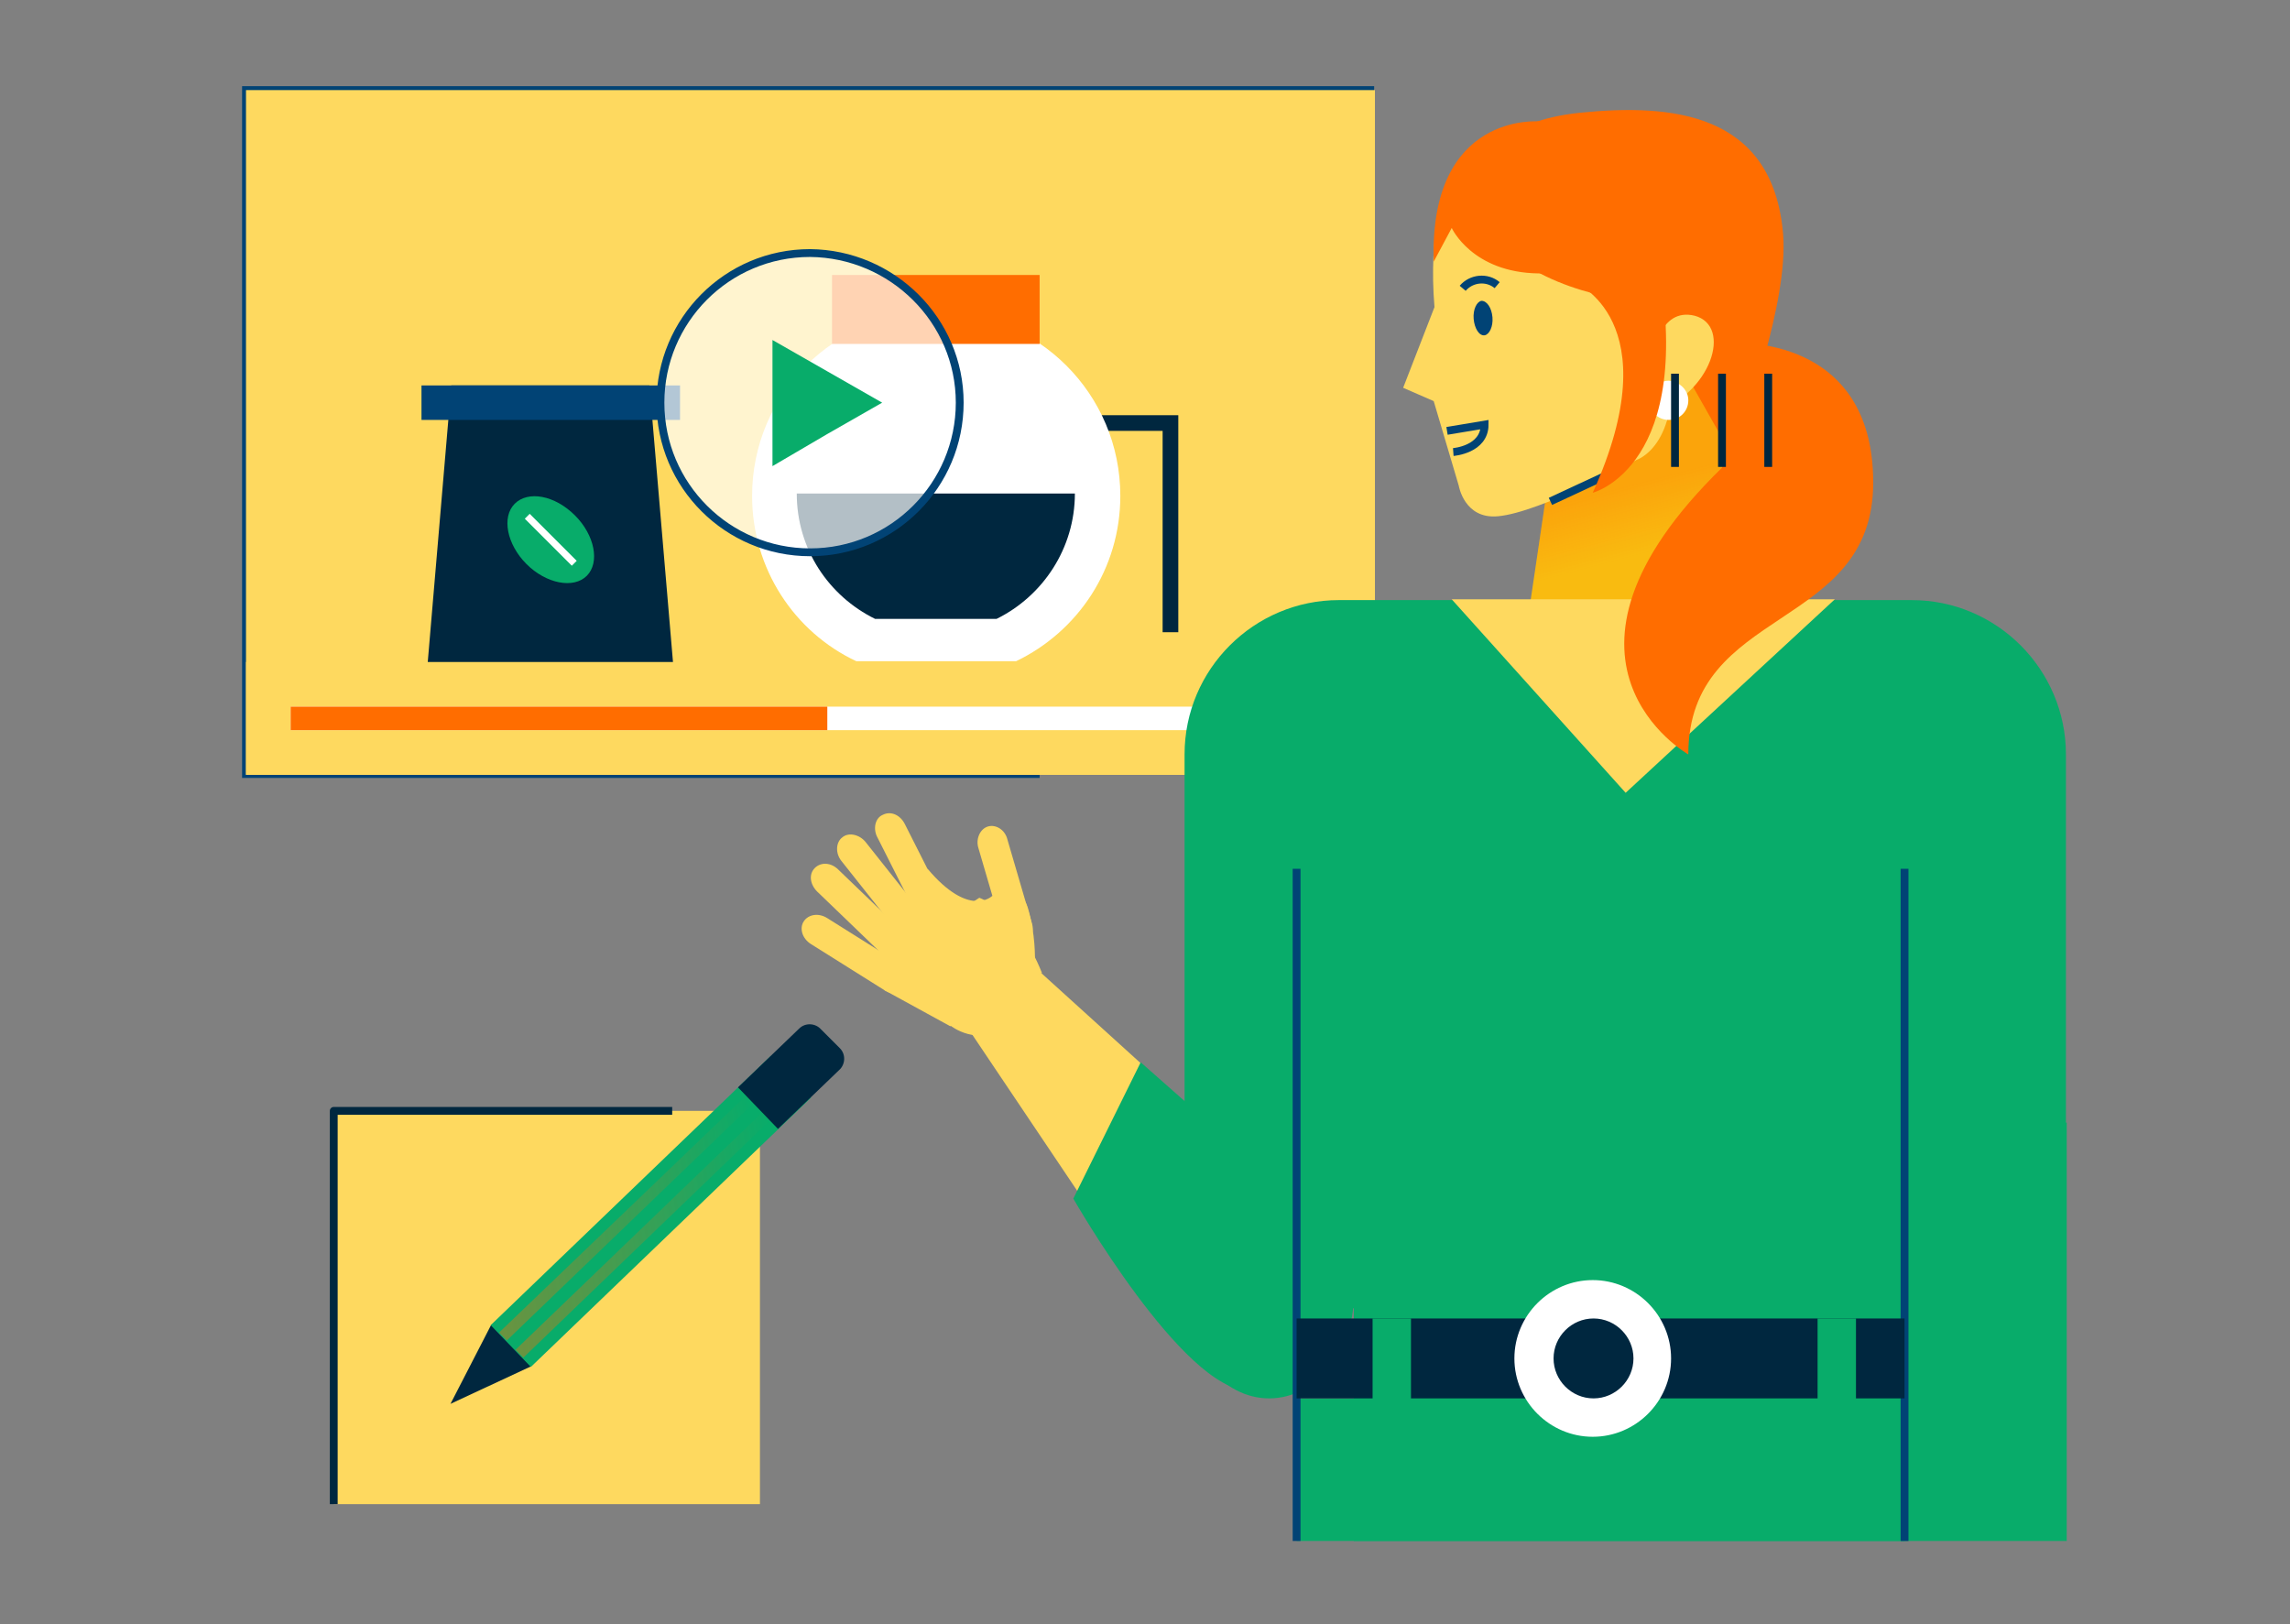
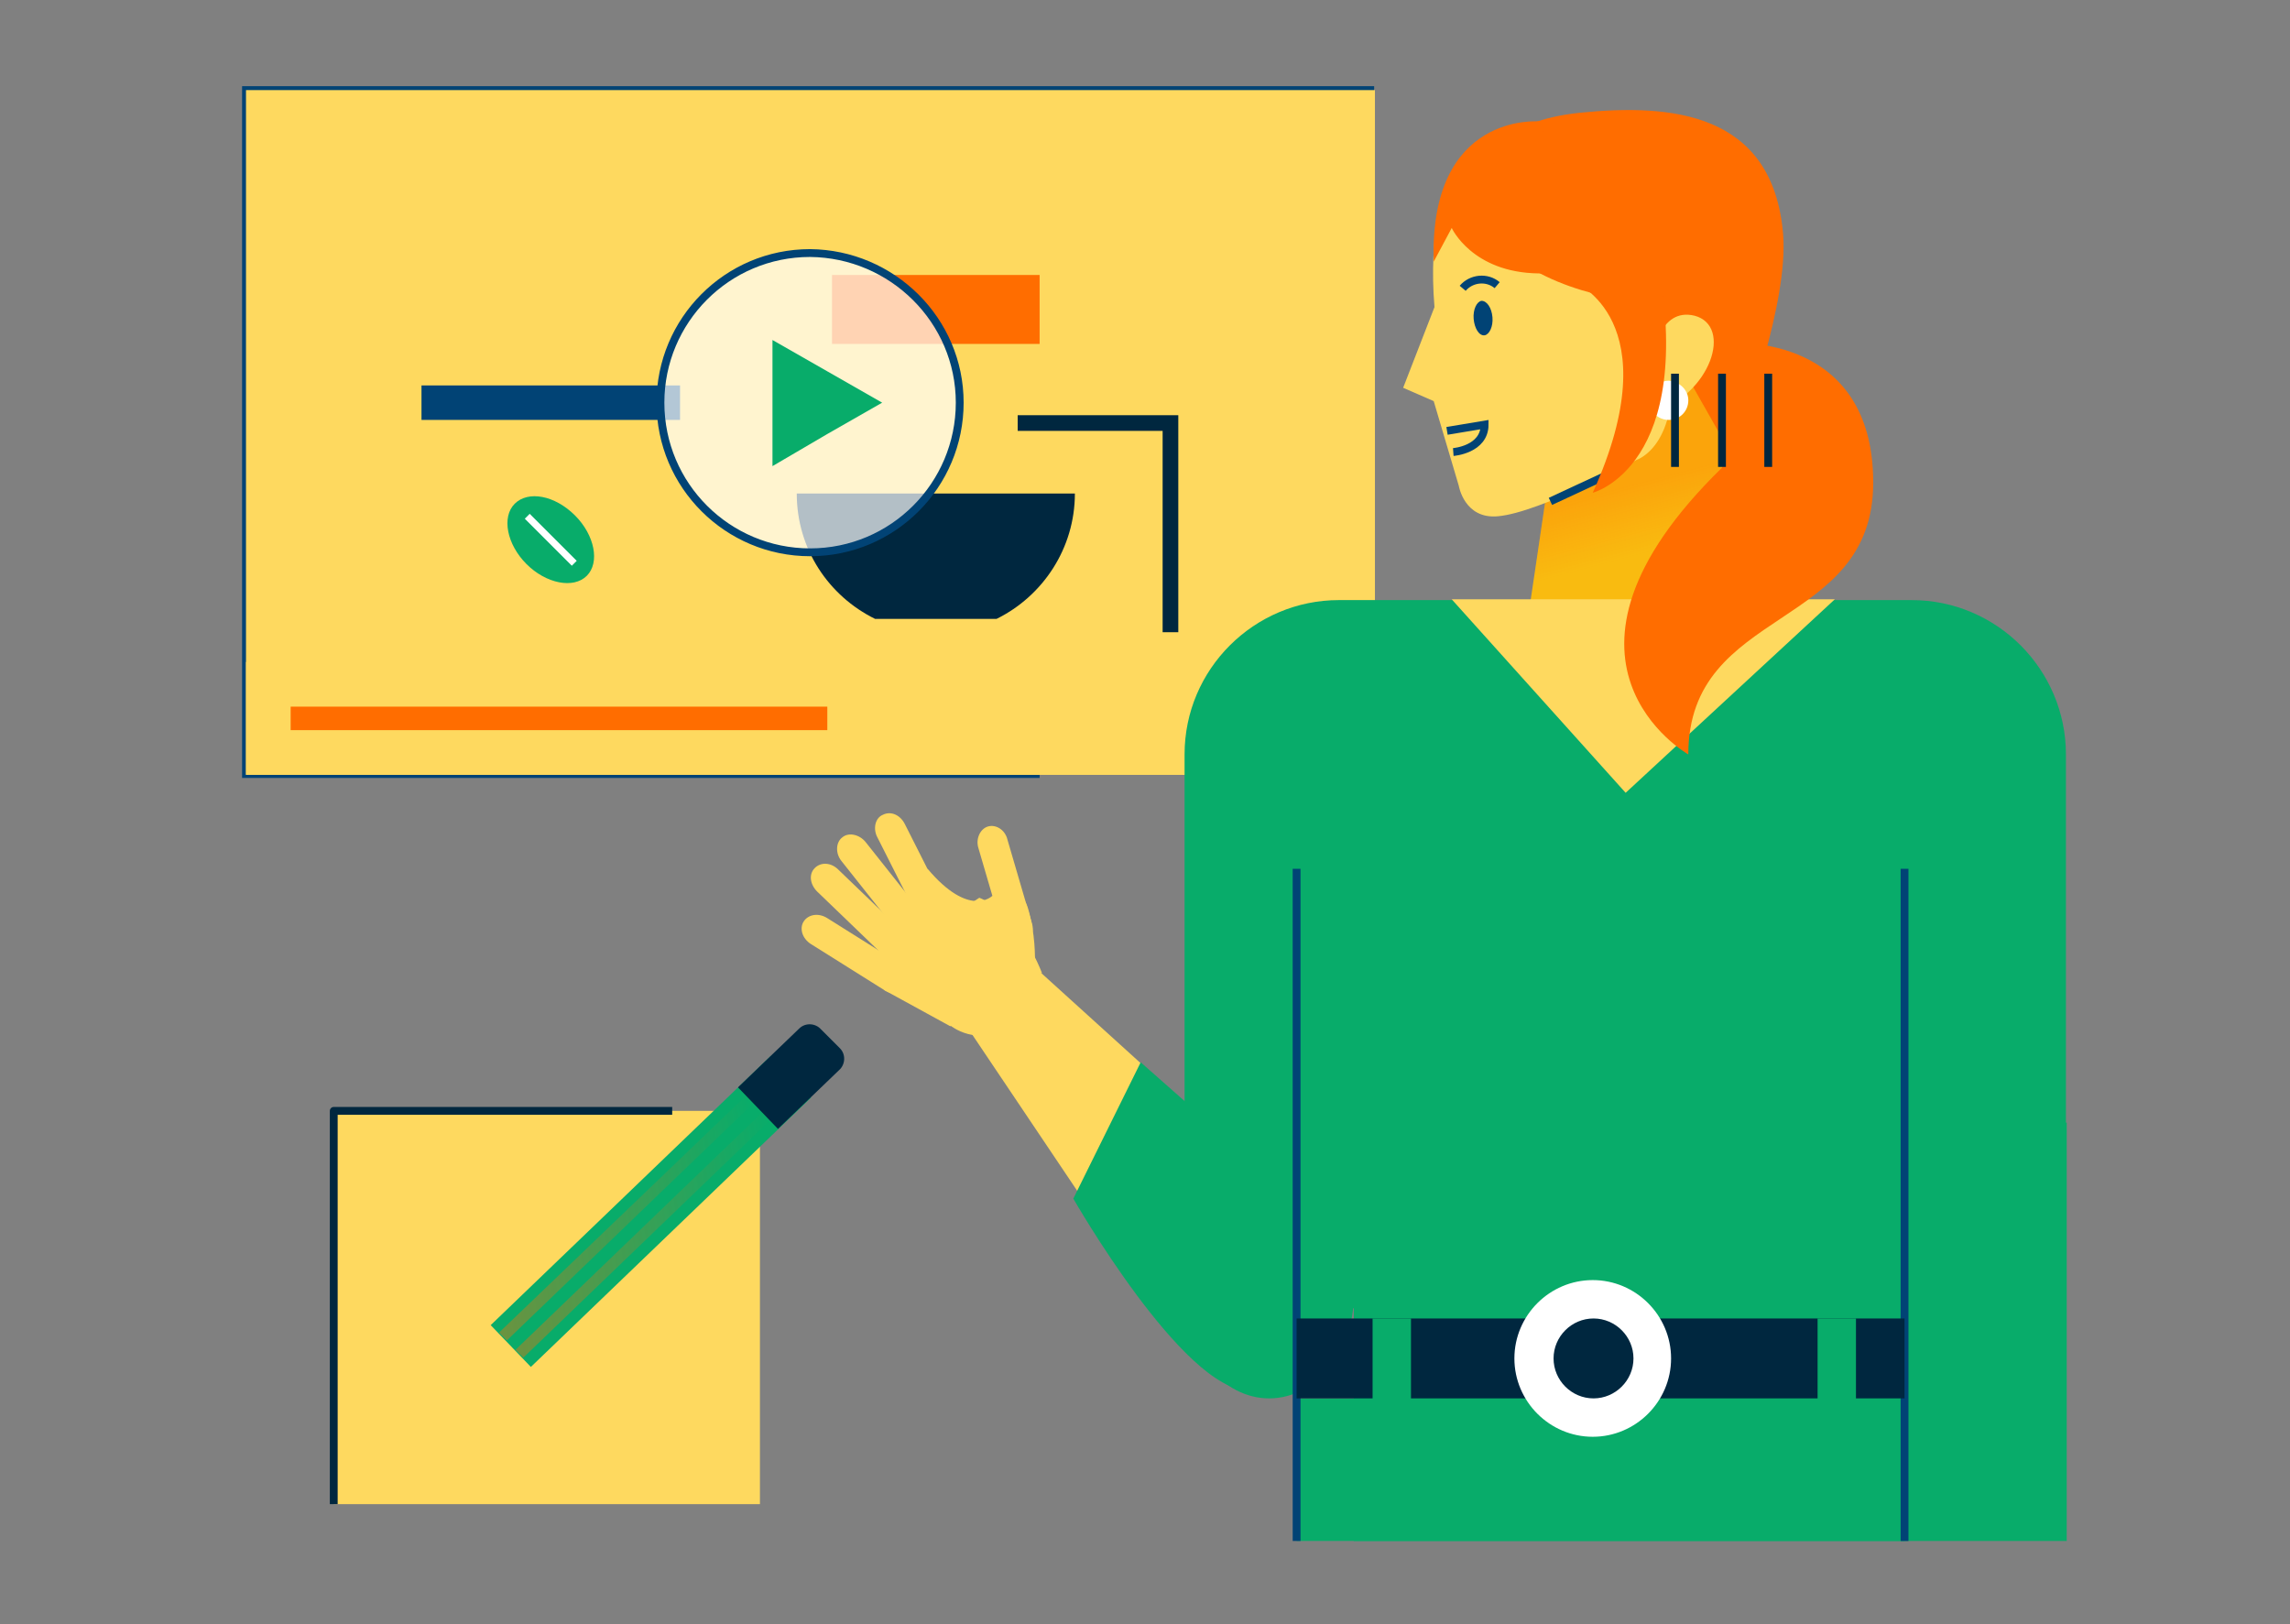
<svg xmlns="http://www.w3.org/2000/svg" version="1.1" id="Layer_1" x="0px" y="0px" viewBox="0 0 292.3 207.3" style="enable-background:new 0 0 292.3 207.3;" xml:space="preserve">
  <rect x="0" y="0" width="292.3" height="207.3" fill="#808080" stroke="none" />
  <style type="text/css"> .st0{fill:none;stroke:#014375;stroke-miterlimit:10;} .st1{fill:#FED95F;} .st2{fill:#00273F;} .st3{fill:#014375;} .st4{fill:#08AC6A;} .st5{fill:none;stroke:#FFFFFF;stroke-width:0.885;stroke-miterlimit:10;} .st6{fill:none;stroke:#00273F;stroke-width:2;stroke-miterlimit:10;} .st7{fill:#FFFFFF;} .st8{fill:#FF6D00;} .st9{opacity:0.7;fill:#FFFFFF;} .st10{fill:#F9BB10;} .st11{opacity:0.3;fill:url(#SVGID_1_);} .st12{fill:none;stroke:#00273F;stroke-miterlimit:10;} .st13{opacity:0.4;fill:url(#SVGID_2_);} .st14{opacity:0.4;fill:url(#SVGID_3_);} .st15{fill:none;stroke:#00273F;stroke-linejoin:round;stroke-miterlimit:10;} </style>
  <g>
    <polyline class="st0" points="175.4,11.5 31.4,11.5 31.4,98.8 132.7,98.8 " />
    <g>
      <g>
        <rect x="31.4" y="11.5" class="st1" width="144.1" height="87.4" />
        <rect x="39.4" y="31.9" class="st1" width="58" height="4.8" />
        <rect x="31.4" y="84.5" class="st1" width="144.1" height="14.4" />
        <g>
-           <polygon class="st2" points="85.9,84.5 54.6,84.5 57.6,49.2 82.9,49.2 " />
          <rect x="53.8" y="49.2" class="st3" width="33" height="4.4" />
          <g>
            <path class="st4" d="M73.4,65.8c2.5,2.5,3.2,6,1.5,7.7c-1.7,1.7-5.2,1-7.7-1.5c-2.5-2.5-3.2-6-1.5-7.7 C67.4,62.6,70.8,63.2,73.4,65.8z" />
            <line class="st5" x1="67.3" y1="65.9" x2="73.3" y2="71.9" />
          </g>
        </g>
        <g>
          <polyline class="st6" points="129.9,54 149.4,54 149.4,80.7 " />
          <g>
-             <path class="st7" d="M96,63.3c0-13,10.5-23.5,23.5-23.5c13,0,23.5,10.5,23.5,23.5c0,9.3-5.4,17.3-13.3,21.1h-20.4 C101.4,80.7,96,72.6,96,63.3z" />
-           </g>
+             </g>
          <rect x="106.2" y="35.1" class="st8" width="26.5" height="8.8" />
          <g>
            <path class="st2" d="M137.2,63c0,7-4.1,13.1-10,16h-15.5c-5.9-2.9-10-8.9-10-16H137.2z" />
          </g>
        </g>
      </g>
      <g>
        <path class="st9" d="M122.5,51.4c0,10.5-8.5,19.1-19.1,19.1c-10.5,0-19.1-8.5-19.1-19.1c0-10.5,8.5-19.1,19.1-19.1 C113.9,32.4,122.5,40.9,122.5,51.4z" />
        <polygon class="st4" points="112.6,51.4 105.6,55.4 98.6,59.5 98.6,51.4 98.6,43.4 105.6,47.4 " />
        <path class="st0" d="M122.5,51.4c0,10.5-8.5,19.1-19.1,19.1c-10.5,0-19.1-8.5-19.1-19.1c0-10.5,8.5-19.1,19.1-19.1 C113.9,32.4,122.5,40.9,122.5,51.4z" />
      </g>
-       <rect x="37.1" y="90.2" class="st7" width="127.5" height="3" />
      <polygon class="st7" points="169.7,91.6 168.2,92.5 166.7,93.4 166.7,91.6 166.7,89.9 168.2,90.8 " />
      <rect x="37.1" y="90.2" class="st8" width="68.5" height="3" />
    </g>
  </g>
  <g>
    <polygon class="st1" points="132.9,124.2 159.7,148.5 150.8,171.8 121.3,127.9 " />
    <g>
      <path class="st1" d="M125,114.6c0,0,4.8,1.6,8,9.6l-8,3.7l-3.7-10.9L125,114.6z" />
    </g>
    <g>
      <g>
        <path class="st4" d="M172.8,165.4c0,7.2-4.9,13.1-10.8,13.1s-10.8-5.9-10.8-13.1V162c0-7.2,4.9-13.1,10.8-13.1 s10.8,5.9,10.8,13.1V165.4z" />
      </g>
      <rect x="172.8" y="143.3" class="st4" width="91" height="53.4" />
      <g>
        <path class="st4" d="M151.2,167V96.3c0-10.9,8.9-19.7,19.7-19.7H244c10.9,0,19.7,8.9,19.7,19.7V167" />
      </g>
      <rect x="165.5" y="178.5" class="st4" width="77.6" height="18.2" />
      <g>
        <polygon class="st10" points="225.4,79.8 194.9,79.8 199.9,46.1 220.4,46.1 " />
        <linearGradient id="SVGID_1_" gradientUnits="userSpaceOnUse" x1="479.908" y1="60.313" x2="482.681" y2="70.748" gradientTransform="matrix(1 0 0 1 -272.99 0)">
          <stop offset="0.172" style="stop-color:#FF6D00" />
          <stop offset="0.995" style="stop-color:#FF6D00;stop-opacity:0" />
        </linearGradient>
        <polygon class="st11" points="225.4,79.8 194.9,79.8 199.9,46.1 220.4,46.1 " />
      </g>
      <path class="st1" d="M184.4,24c0,0-2.1,5.7-1.3,15.2l-4,10.3l3.9,1.7l3.2,10.8c0,0,0.7,4.3,5,3.9c5.5-0.5,17.7-7.2,17.7-7.2 s5.5-1.7,4.4-13C212.4,34.3,206.2,7.2,184.4,24z" />
      <path class="st0" d="M185.5,57.7c0,0,4-0.3,4-3.5l-4.8,0.8" />
      <path class="st3" d="M190.5,40.5c0.1,1.2-0.4,2.2-1,2.3c-0.7,0.1-1.3-0.9-1.4-2.1c-0.1-1.2,0.4-2.2,1-2.3 C189.8,38.4,190.4,39.3,190.5,40.5z" />
      <path class="st0" d="M186.7,36.8c1.1-1.3,3.1-1.5,4.4-0.4" />
      <line class="st0" x1="197.9" y1="64" x2="206.5" y2="60" />
      <path class="st1" d="M208,43.4c0,0-0.7-6.4,4.1-6.2c5.2,0.2,4.4,9.4-2.5,13.5L208,43.4z" />
      <line class="st0" x1="165.5" y1="110.9" x2="165.5" y2="196.7" />
      <line class="st0" x1="243.1" y1="110.9" x2="243.1" y2="196.7" />
    </g>
    <path class="st8" d="M201.6,14.4c11.7-1.2,24.7-0.1,26,15.5c0.7,8.8-5.2,24.3-5.2,24.3l-2.2,2.4l-10.2-18c0,0-11.8-0.7-18.3-7.2 C191.7,31.5,182.1,16.5,201.6,14.4z" />
    <path class="st8" d="M196.4,15.5c0,0-14-1.2-13.4,17.9l2.3-4.3c0,0,2.6,5.7,11.1,5.8C204.9,35,196.4,15.5,196.4,15.5z" />
    <path class="st1" d="M211,45.4c0,0,0.8-6.2,5.3-5.1c4.9,1.3,2.1,10-5.3,12.4V45.4z" />
    <path class="st7" d="M215.5,51.1c0,1.4-1.1,2.5-2.5,2.5c-1.4,0-2.5-1.1-2.5-2.5c0-1.4,1.1-2.5,2.5-2.5 C214.4,48.7,215.5,49.8,215.5,51.1z" />
    <path class="st8" d="M200.9,36c0,0,12.4,4.8,2.4,26.9c0,0,13.3-3.4,8.2-30.3C206.5,6.4,200.9,36,200.9,36z" />
    <rect x="165.5" y="168.3" class="st2" width="77.6" height="10.2" />
    <g>
      <rect x="232" y="168.3" class="st4" width="4.9" height="14.8" />
      <rect x="175.2" y="168.3" class="st4" width="4.9" height="14.8" />
    </g>
    <polygon class="st1" points="185.3,76.5 207.5,101.2 234.2,76.5 " />
    <path class="st7" d="M213.3,173.4c0,5.5-4.5,10-10,10c-5.5,0-10-4.5-10-10c0-5.5,4.5-10,10-10C208.8,163.4,213.3,167.9,213.3,173.4 z" />
    <path class="st2" d="M208.5,173.4c0,2.8-2.3,5.1-5.1,5.1c-2.8,0-5.1-2.3-5.1-5.1c0-2.8,2.3-5.1,5.1-5.1 C206.2,168.3,208.5,170.6,208.5,173.4z" />
    <path class="st4" d="M137,153c0,0,14,24.5,22.4,24.5l-2.7-32.1l-11.1-9.8L137,153z" />
    <g>
      <g>
        <path class="st1" d="M117.4,116.2c0.8,1,0.7,2.4-0.1,3c-0.8,0.7-2.2,0.4-3-0.6l-6.9-8.7c-0.8-1-0.7-2.4,0.1-3 c0.8-0.7,2.2-0.4,3,0.6L117.4,116.2z" />
      </g>
      <g>
        <path class="st1" d="M131.7,117.8c0.4,1.2-0.2,2.5-1.2,2.8c-1,0.3-2.2-0.4-2.5-1.7l-3.1-10.6c-0.4-1.2,0.2-2.5,1.2-2.8 c1-0.3,2.2,0.4,2.5,1.7L131.7,117.8z" />
      </g>
      <g>
        <path class="st1" d="M120.5,115.1c0.6,1.1,0.3,2.5-0.7,2.9s-2.2,0-2.8-1.2l-5-9.9c-0.6-1.1-0.3-2.5,0.7-2.9c1-0.5,2.2,0,2.8,1.2 L120.5,115.1z" />
      </g>
      <g>
        <path class="st1" d="M115,118.7c0.9,0.9,1.1,2.2,0.3,3c-0.7,0.8-2.1,0.7-3-0.2l-8-7.7c-0.9-0.9-1.1-2.2-0.3-3s2.1-0.7,3,0.2 L115,118.7z" />
      </g>
      <g>
        <path class="st1" d="M115,123.1c1.1,0.7,1.5,2,0.9,2.9c-0.6,0.9-1.9,1.1-3,0.4l-9.4-5.9c-1.1-0.7-1.5-2-0.9-2.9 c0.6-0.9,1.9-1.1,3-0.4L115,123.1z" />
      </g>
      <path class="st1" d="M126.6,114.4c0,0-2.9,2.8-8.2-3.5c0,0-7.6,8.9-6.2,12.4l0.7,3.1l8.4,4.6l10.8-8.5c0,0,0.1-3.3-0.9-6.6 C130.2,112.6,126.6,114.4,126.6,114.4z" />
    </g>
    <path class="st1" d="M121.3,130.9c0,0,3.5,2.9,7.6,0c4.1-2.9-0.6-9.8-0.6-9.8L121.3,130.9z" />
    <path class="st8" d="M221.3,43.8c0,0,17.8-1.2,17.8,17.8s-23.6,15.7-23.6,34.7c0,0-21-11.9,4.3-36.6L221.3,43.8z" />
  </g>
  <g>
    <line class="st12" x1="213.8" y1="47.7" x2="213.8" y2="59.6" />
    <line class="st12" x1="219.8" y1="47.7" x2="219.8" y2="59.6" />
    <line class="st12" x1="225.7" y1="47.7" x2="225.7" y2="59.6" />
  </g>
  <g>
    <rect x="42.6" y="141.8" class="st1" width="54.4" height="50.2" />
    <g>
      <rect x="48.5" y="151.6" class="st1" width="42.6" height="2" />
      <rect x="48.5" y="157.3" class="st1" width="42.6" height="2" />
      <rect x="48.5" y="162.9" class="st1" width="42.6" height="2" />
    </g>
    <g>
      <rect x="48.5" y="168.8" class="st1" width="42.6" height="2" />
      <rect x="48.5" y="174.5" class="st1" width="42.6" height="2" />
      <rect x="48.5" y="180.1" class="st1" width="42.6" height="2" />
    </g>
    <g>
-       <polygon class="st2" points="57.5,179.2 57.5,179.2 62.7,169.1 67.8,174.4 " />
      <g>
        <rect x="58.3" y="150.8" transform="matrix(0.721 -0.693 0.693 0.721 -83.906 100.825)" class="st4" width="49.6" height="7.4" />
        <g>
          <path class="st2" d="M94.2,138.8l7.8-7.5c0.8-0.8,2.1-0.7,2.8,0.1l2.4,2.4c0.8,0.8,0.7,2.1-0.1,2.8l-7.8,7.5" />
        </g>
        <g>
          <g>
            <linearGradient id="SVGID_2_" gradientUnits="userSpaceOnUse" x1="-1436.71" y1="927.098" x2="-1392.408" y2="927.098" gradientTransform="matrix(0.857 0.157 0.123 0.863 1178.39 -422.575)">
              <stop offset="0" style="stop-color:#FF6D00" />
              <stop offset="0.883" style="stop-color:#FF6D00;stop-opacity:0.112" />
              <stop offset="0.995" style="stop-color:#FF6D00;stop-opacity:0" />
            </linearGradient>
            <polygon class="st13" points="64.7,171.1 63.7,170.1 95.5,139.6 96.5,140.5 " />
          </g>
          <g>
            <linearGradient id="SVGID_3_" gradientUnits="userSpaceOnUse" x1="-1434.57" y1="929.237" x2="-1390.27" y2="929.237" gradientTransform="matrix(0.857 0.157 0.123 0.863 1178.39 -422.575)">
              <stop offset="0" style="stop-color:#FF6D00" />
              <stop offset="0.883" style="stop-color:#FF6D00;stop-opacity:0.112" />
              <stop offset="0.995" style="stop-color:#FF6D00;stop-opacity:0" />
            </linearGradient>
            <polygon class="st14" points="66.8,173.3 65.8,172.3 97.6,141.7 98.6,142.7 " />
          </g>
        </g>
      </g>
    </g>
    <polyline class="st15" points="85.8,141.8 42.6,141.8 42.6,192 " />
  </g>
</svg>